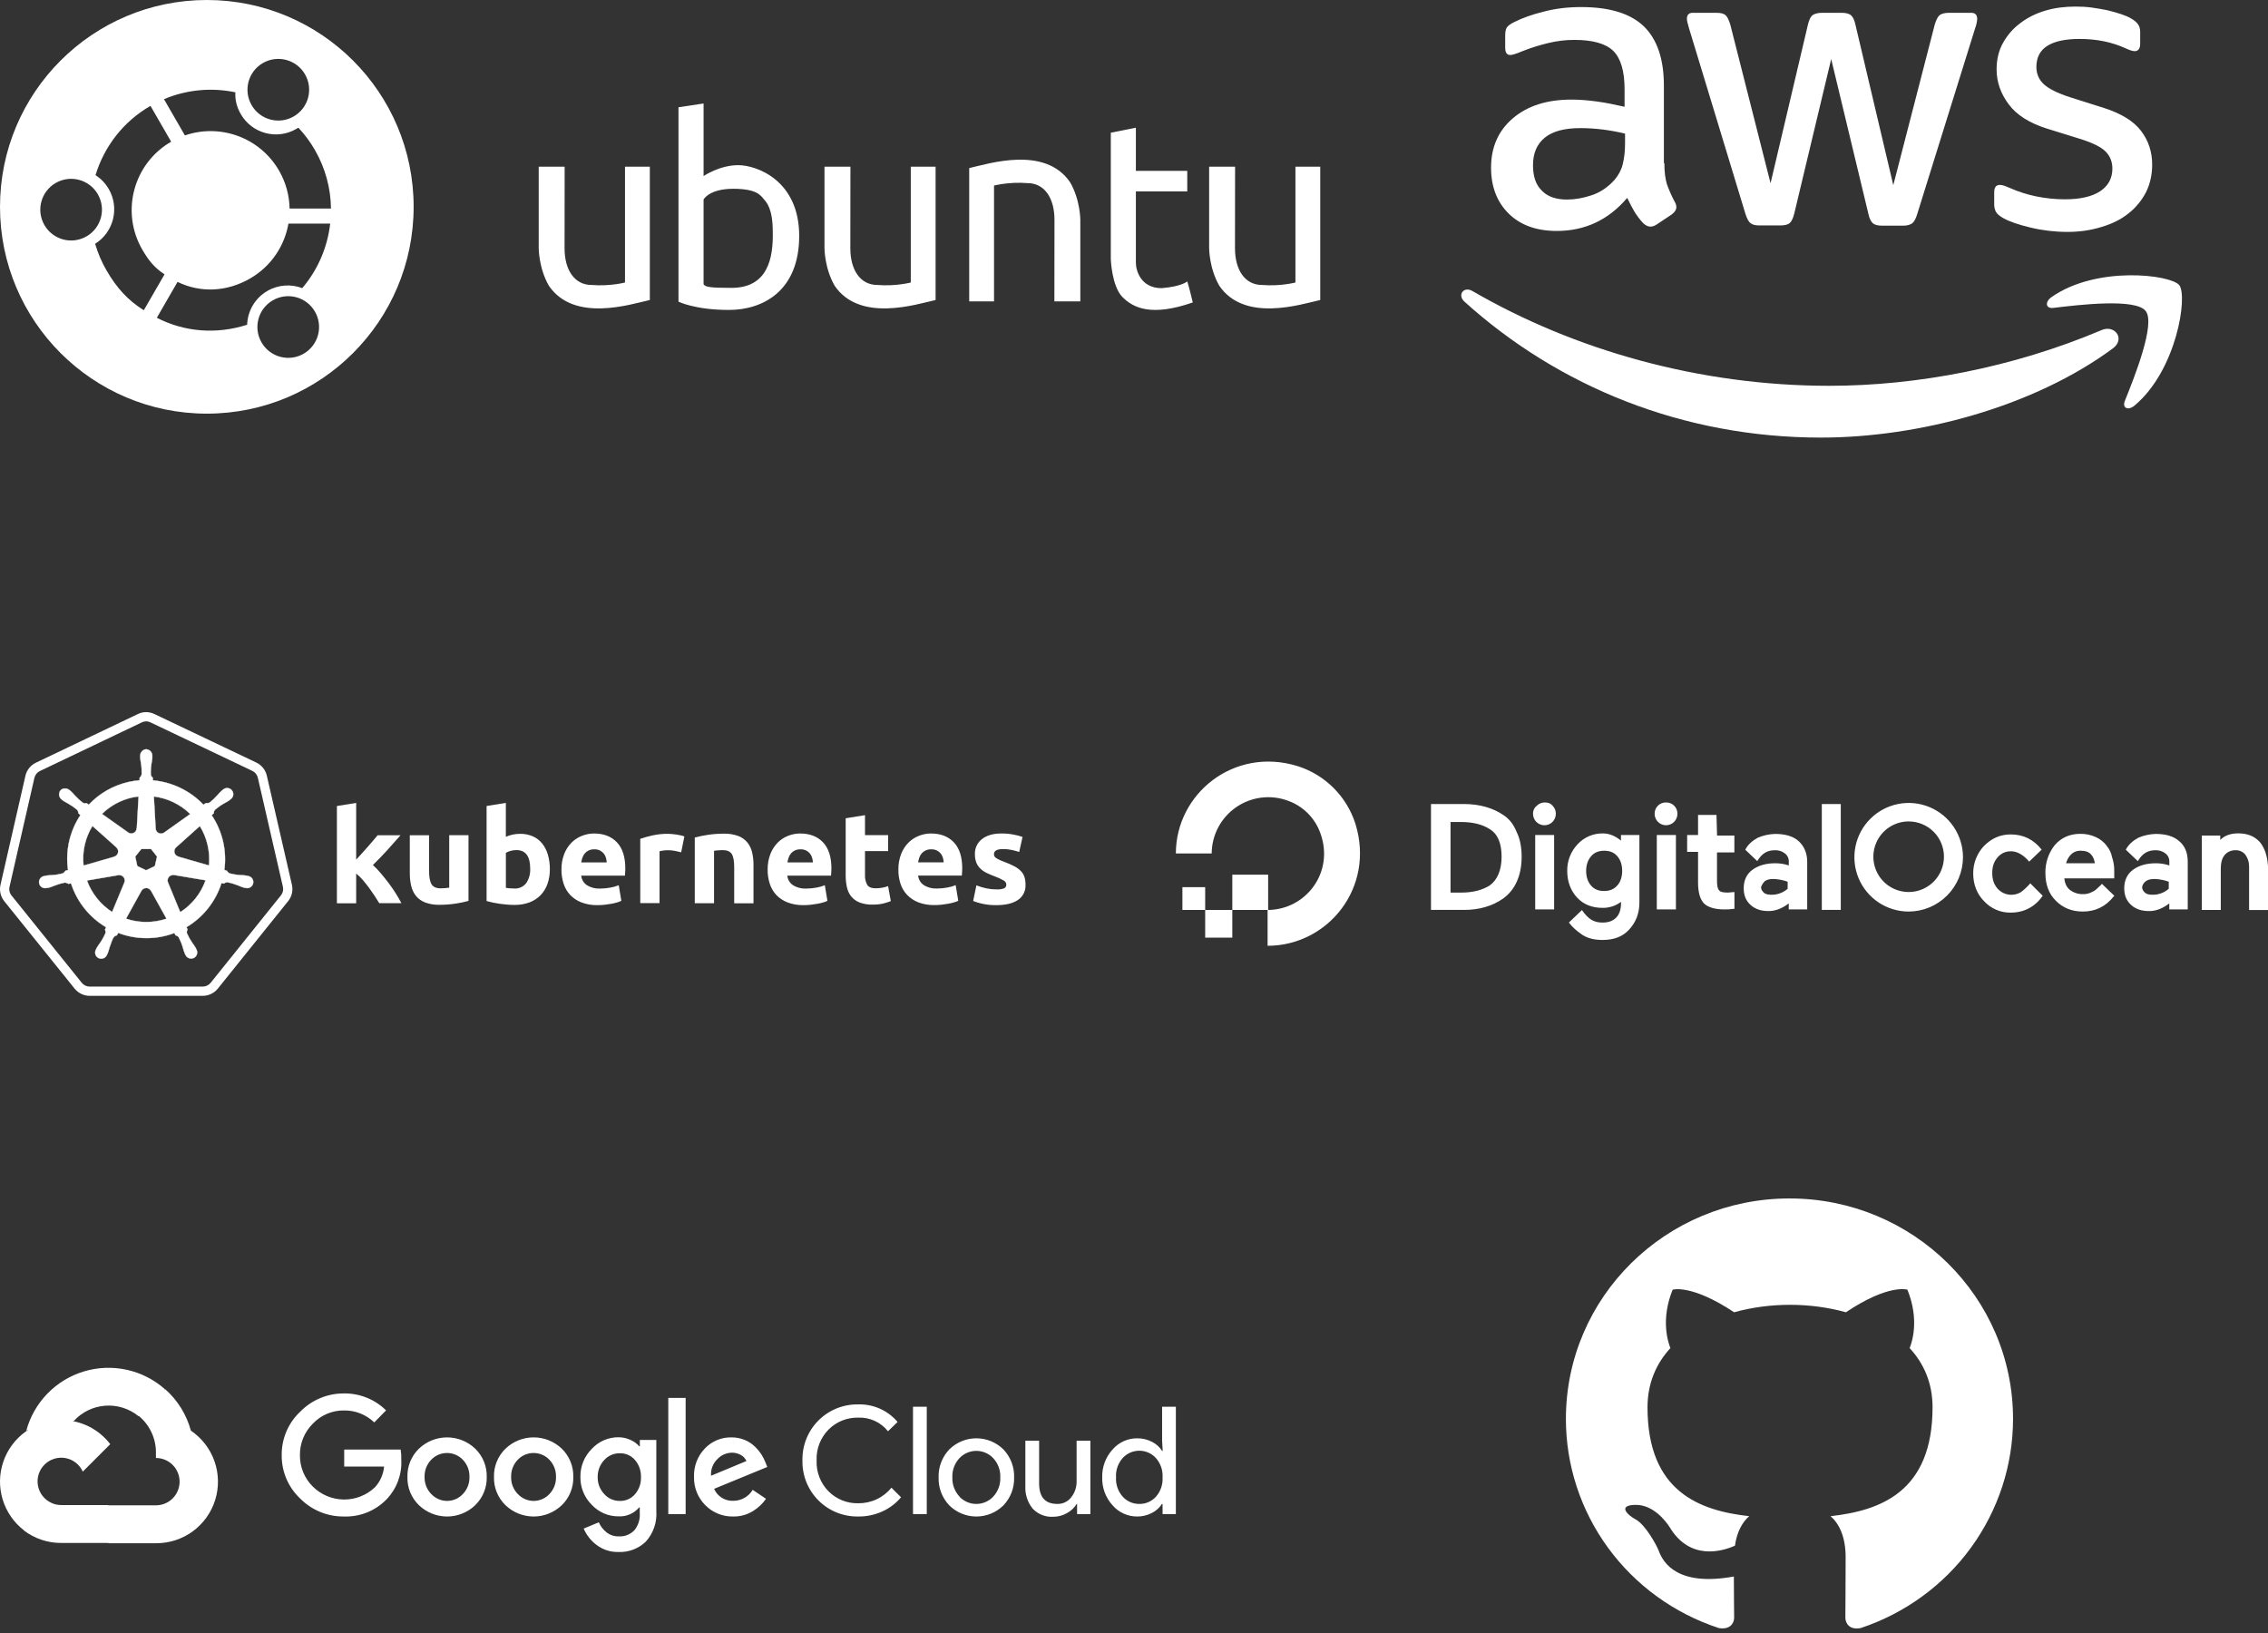
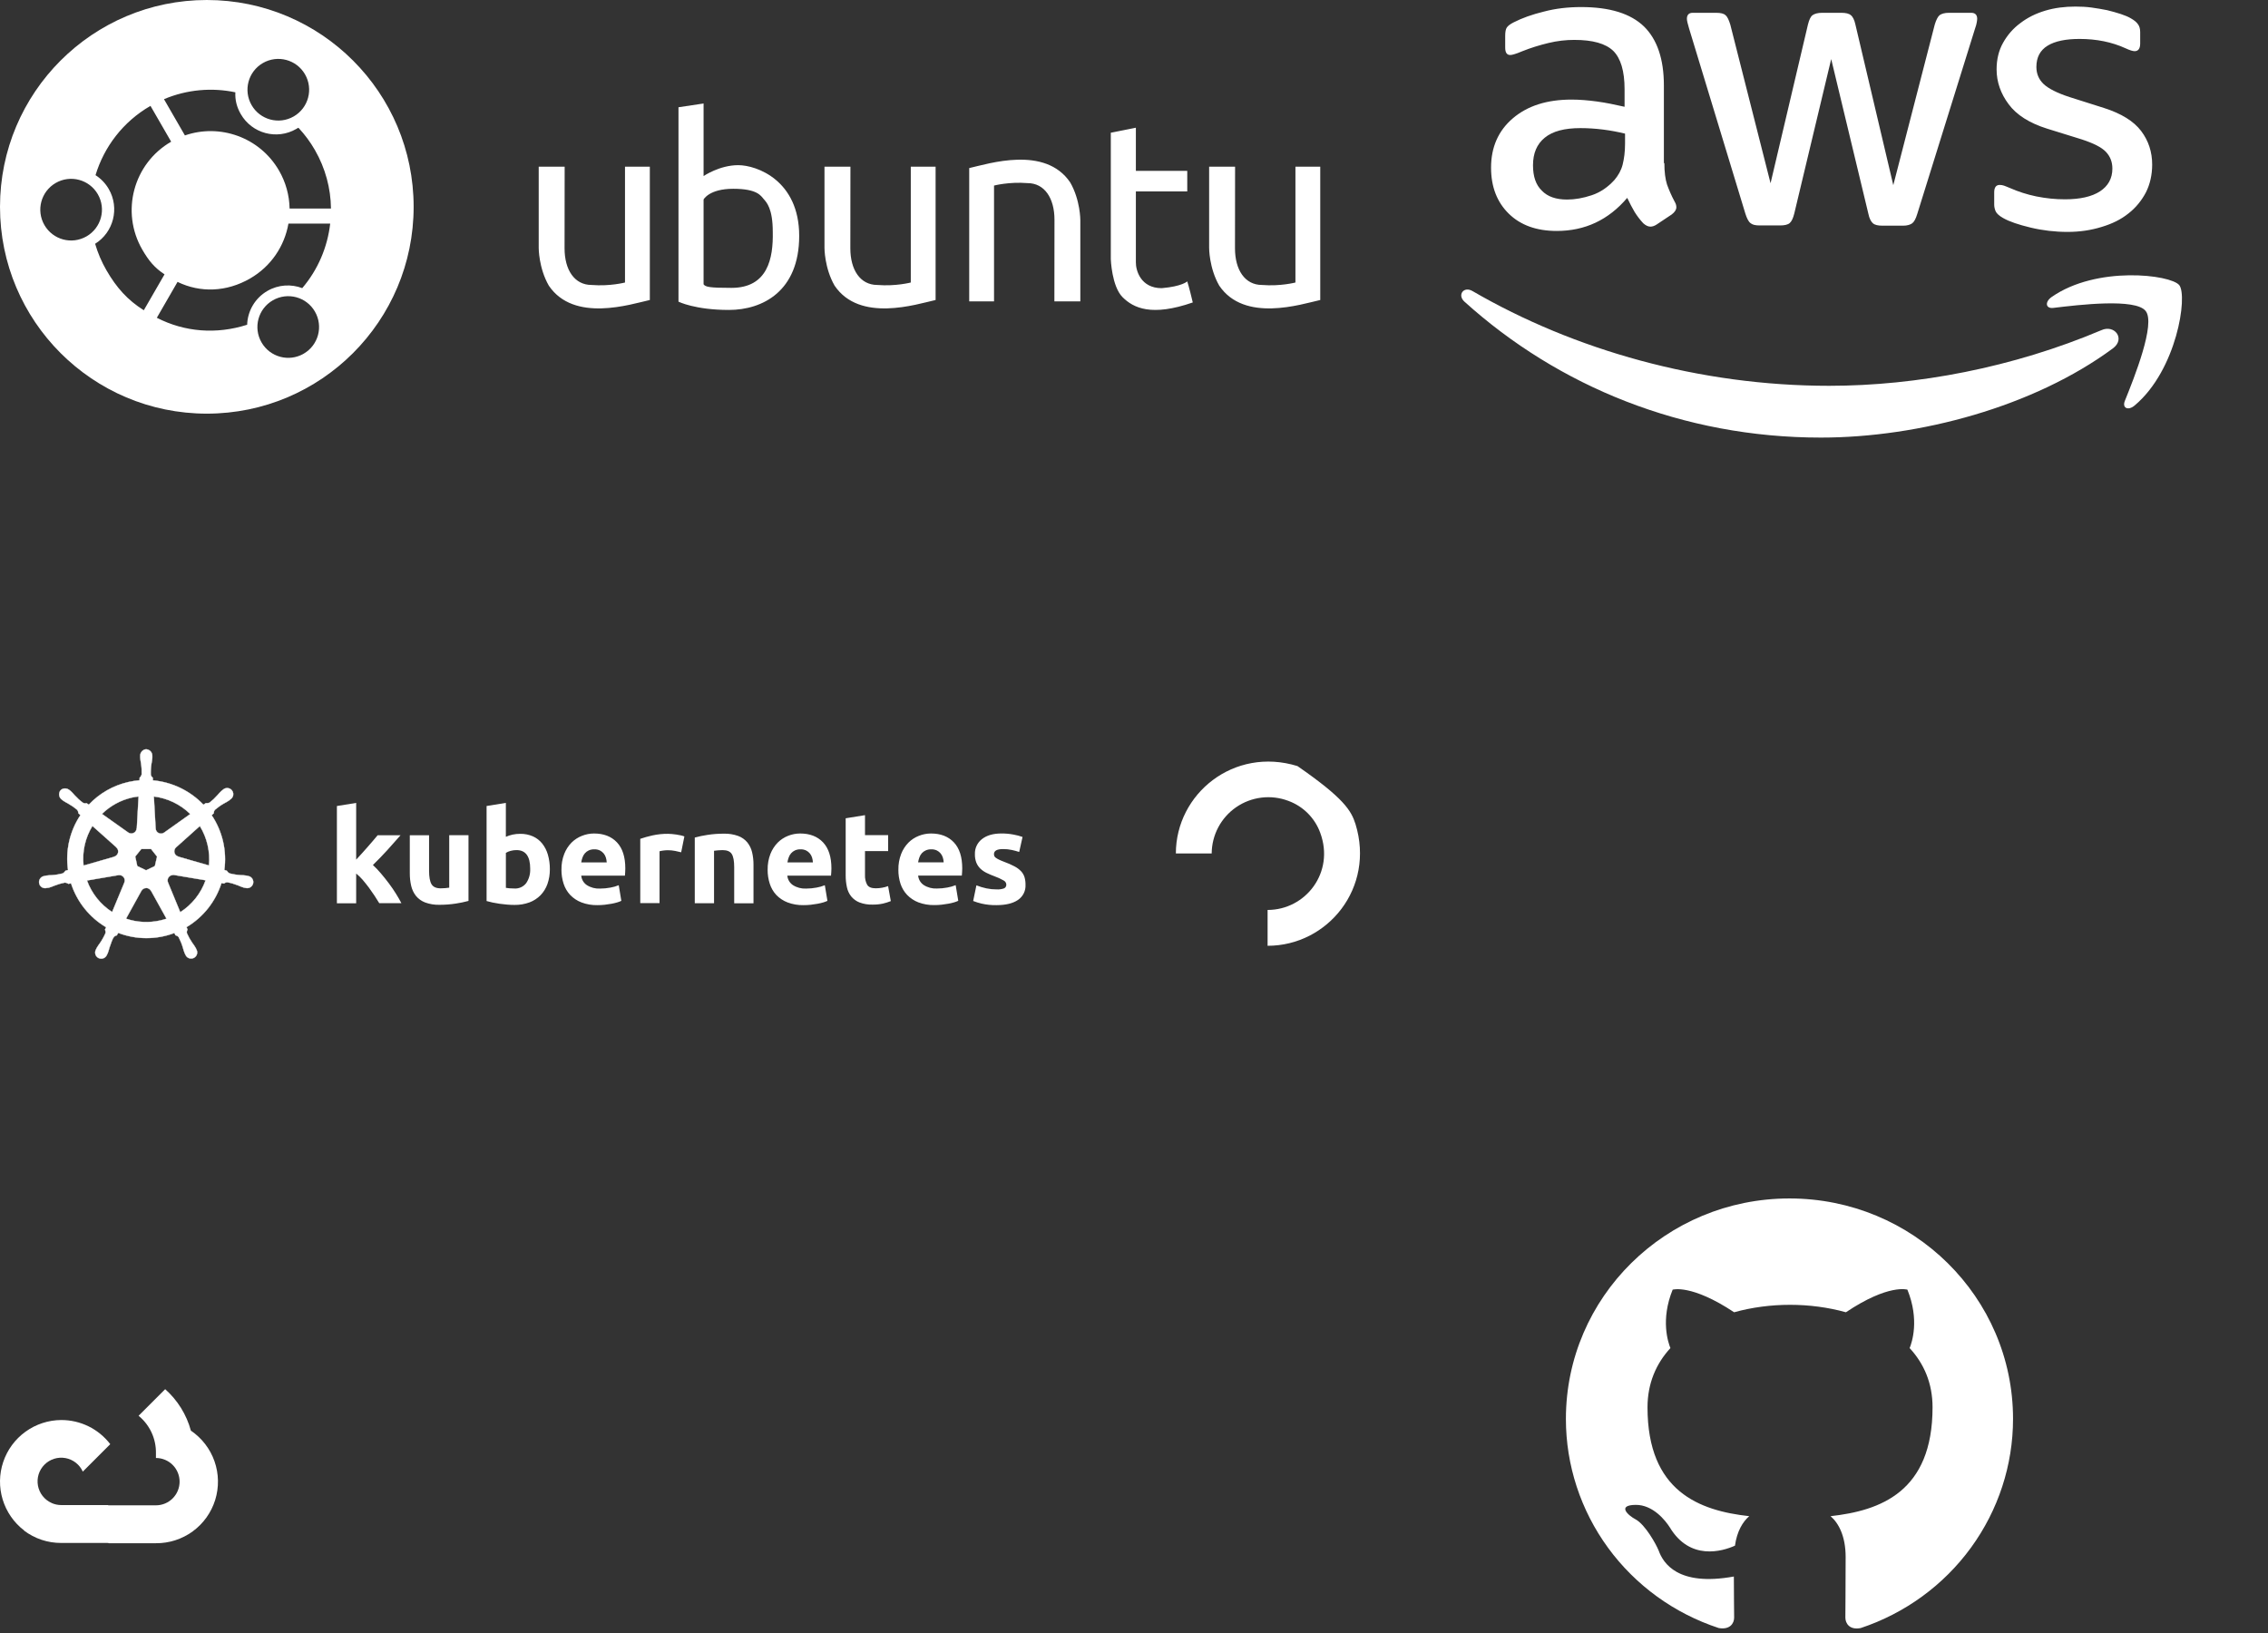
<svg xmlns="http://www.w3.org/2000/svg" width="400" height="288" viewBox="0 0 400 288" fill="none">
  <rect x="0" y="0" width="400" height="288" fill="#333333" stroke="none" />
  <path d="M315.603 211.362C337.388 211.362 355.033 228.76 355.033 250.241C355.031 258.387 352.438 266.327 347.619 272.944C342.801 279.561 335.999 284.521 328.172 287.127C326.2 287.516 325.461 286.301 325.461 285.28C325.461 283.968 325.51 279.789 325.51 274.589C325.51 270.944 324.278 268.611 322.849 267.396C331.622 266.424 340.838 263.119 340.838 248.2C340.838 243.923 339.31 240.473 336.797 237.751C337.191 236.779 338.571 232.794 336.402 227.448C336.402 227.448 333.1 226.379 325.559 231.433C322.405 230.559 319.053 230.121 315.702 230.121C312.35 230.121 308.999 230.559 305.845 231.433C298.304 226.428 295.001 227.448 295.001 227.448C292.833 232.794 294.213 236.779 294.607 237.751C292.094 240.473 290.566 243.972 290.566 248.2C290.566 263.071 299.733 266.424 308.506 267.396C307.372 268.368 306.337 270.069 305.992 272.596C303.725 273.617 298.057 275.269 294.509 269.389C293.769 268.222 291.551 265.355 288.446 265.404C285.144 265.452 287.116 267.25 288.496 267.979C290.171 268.903 292.094 272.353 292.537 273.471C293.326 275.658 295.889 279.837 305.795 278.039C305.795 281.295 305.845 284.357 305.845 285.28C305.845 286.301 305.105 287.467 303.134 287.127C295.281 284.55 288.45 279.599 283.611 272.978C278.771 266.357 276.169 258.402 276.174 250.241C276.174 228.76 293.819 211.362 315.603 211.362Z" fill="white" />
  <path d="M293.539 28.767C293.539 30.331 293.708 31.599 294.004 32.529C294.342 33.459 294.765 34.474 295.357 35.573C295.568 35.912 295.653 36.25 295.653 36.546C295.653 36.968 295.399 37.391 294.849 37.814L292.186 39.59C291.805 39.843 291.425 39.97 291.087 39.97C290.664 39.97 290.241 39.759 289.818 39.378C289.226 38.744 288.719 38.068 288.296 37.391C287.874 36.672 287.451 35.869 286.986 34.897C283.688 38.786 279.545 40.731 274.556 40.731C271.005 40.731 268.173 39.717 266.101 37.687C264.03 35.658 262.973 32.952 262.973 29.57C262.973 25.977 264.241 23.059 266.82 20.861C269.399 18.663 272.823 17.564 277.178 17.564C278.615 17.564 280.095 17.69 281.659 17.902C283.223 18.113 284.83 18.451 286.521 18.832V15.746C286.521 12.533 285.844 10.292 284.534 8.981C283.181 7.671 280.898 7.037 277.643 7.037C276.163 7.037 274.641 7.206 273.077 7.586C271.513 7.967 269.991 8.432 268.511 9.024C267.834 9.32 267.327 9.489 267.031 9.573C266.735 9.658 266.524 9.7 266.355 9.7C265.763 9.7 265.467 9.277 265.467 8.389V6.318C265.467 5.641 265.552 5.134 265.763 4.838C265.974 4.542 266.355 4.246 266.947 3.95C268.426 3.189 270.202 2.555 272.274 2.048C274.345 1.498 276.543 1.245 278.869 1.245C283.9 1.245 287.578 2.386 289.945 4.669C292.27 6.952 293.454 10.419 293.454 15.069V28.767H293.539ZM276.374 35.193C277.769 35.193 279.207 34.939 280.729 34.432C282.251 33.925 283.604 32.995 284.745 31.726C285.422 30.923 285.929 30.035 286.183 29.02C286.436 28.006 286.605 26.78 286.605 25.342V23.567C285.379 23.271 284.069 23.017 282.716 22.848C281.363 22.679 280.052 22.594 278.742 22.594C275.909 22.594 273.838 23.144 272.443 24.285C271.047 25.427 270.371 27.034 270.371 29.147C270.371 31.134 270.878 32.614 271.935 33.629C272.95 34.685 274.43 35.193 276.374 35.193ZM310.323 39.759C309.562 39.759 309.054 39.632 308.716 39.336C308.378 39.082 308.082 38.49 307.828 37.687L297.893 5.007C297.64 4.162 297.513 3.612 297.513 3.316C297.513 2.64 297.851 2.259 298.527 2.259H302.67C303.474 2.259 304.023 2.386 304.319 2.682C304.657 2.936 304.911 3.528 305.165 4.331L312.267 32.318L318.862 4.331C319.074 3.485 319.327 2.936 319.666 2.682C320.004 2.428 320.596 2.259 321.357 2.259H324.739C325.542 2.259 326.092 2.386 326.43 2.682C326.768 2.936 327.064 3.528 327.233 4.331L333.913 32.656L341.227 4.331C341.48 3.485 341.776 2.936 342.072 2.682C342.41 2.428 342.96 2.259 343.721 2.259H347.653C348.329 2.259 348.71 2.598 348.71 3.316C348.71 3.528 348.667 3.739 348.625 3.993C348.583 4.246 348.498 4.585 348.329 5.05L338.141 37.73C337.887 38.575 337.591 39.125 337.253 39.378C336.915 39.632 336.365 39.801 335.646 39.801H332.01C331.207 39.801 330.658 39.674 330.319 39.378C329.981 39.082 329.685 38.533 329.516 37.687L322.963 10.419L316.453 37.645C316.241 38.49 315.988 39.04 315.649 39.336C315.311 39.632 314.719 39.759 313.958 39.759H310.323ZM364.648 40.9C362.45 40.9 360.251 40.647 358.137 40.139C356.024 39.632 354.375 39.082 353.276 38.448C352.599 38.068 352.134 37.645 351.965 37.264C351.796 36.884 351.711 36.461 351.711 36.081V33.925C351.711 33.037 352.05 32.614 352.684 32.614C352.937 32.614 353.191 32.656 353.445 32.741C353.698 32.825 354.079 32.995 354.502 33.164C355.939 33.798 357.503 34.305 359.152 34.643C360.843 34.981 362.492 35.151 364.183 35.151C366.846 35.151 368.918 34.685 370.355 33.755C371.793 32.825 372.554 31.473 372.554 29.739C372.554 28.555 372.173 27.583 371.412 26.78C370.651 25.977 369.214 25.258 367.142 24.581L361.012 22.679C357.926 21.707 355.643 20.269 354.248 18.367C352.853 16.507 352.134 14.435 352.134 12.237C352.134 10.461 352.515 8.897 353.276 7.544C354.037 6.191 355.051 5.007 356.32 4.077C357.588 3.105 359.025 2.386 360.716 1.879C362.407 1.372 364.183 1.16 366.043 1.16C366.973 1.16 367.946 1.202 368.876 1.329C369.848 1.456 370.736 1.625 371.624 1.794C372.469 2.006 373.272 2.217 374.033 2.471C374.794 2.724 375.386 2.978 375.809 3.232C376.401 3.57 376.824 3.908 377.077 4.289C377.331 4.627 377.458 5.092 377.458 5.684V7.671C377.458 8.559 377.12 9.024 376.485 9.024C376.147 9.024 375.598 8.855 374.879 8.516C372.469 7.417 369.763 6.867 366.762 6.867C364.352 6.867 362.45 7.248 361.139 8.051C359.828 8.855 359.152 10.081 359.152 11.814C359.152 12.998 359.575 14.012 360.42 14.816C361.266 15.619 362.83 16.422 365.071 17.141L371.074 19.043C374.118 20.015 376.316 21.368 377.627 23.102C378.938 24.835 379.572 26.822 379.572 29.02C379.572 30.838 379.191 32.487 378.472 33.925C377.712 35.362 376.697 36.63 375.386 37.645C374.076 38.702 372.511 39.463 370.694 40.012C368.791 40.604 366.804 40.9 364.648 40.9Z" fill="white" />
  <path d="M372.638 61.446C358.729 71.72 338.521 77.173 321.145 77.173C296.794 77.173 274.852 68.168 258.28 53.202C256.969 52.019 258.153 50.412 259.717 51.342C277.643 61.742 299.753 68.041 322.625 68.041C338.056 68.041 355.009 64.829 370.609 58.233C372.934 57.176 374.921 59.755 372.638 61.446Z" fill="white" />
  <path d="M378.429 54.851C376.654 52.568 366.677 53.752 362.153 54.302C360.8 54.471 360.589 53.287 361.815 52.399C369.763 46.819 382.826 48.425 384.348 50.285C385.87 52.188 383.925 65.251 376.485 71.508C375.343 72.481 374.244 71.973 374.751 70.705C376.442 66.52 380.205 57.092 378.429 54.851Z" fill="white" />
-   <path d="M223.561 166.802V160.481C230.262 160.481 235.431 153.874 232.848 146.883C232.378 145.585 231.628 144.407 230.652 143.431C229.676 142.455 228.498 141.705 227.2 141.235C225.694 140.669 224.073 140.475 222.476 140.67C220.879 140.865 219.352 141.443 218.027 142.355C216.701 143.267 215.615 144.486 214.862 145.908C214.109 147.33 213.711 148.913 213.701 150.522H207.383C207.383 139.987 217.627 131.656 228.826 135.105C231.233 135.861 233.422 137.187 235.205 138.971C236.989 140.755 238.315 142.944 239.07 145.351C242.517 156.556 234.188 166.802 223.561 166.802Z" fill="white" />
-   <path d="M223.658 160.481H217.339V154.257H223.658M217.339 165.366H212.553V160.481H217.339V165.366ZM212.553 160.481H208.537V156.46H212.553M265.111 143.722C263.293 142.477 260.899 141.8 258.218 141.8H252.38V160.473H258.22C260.901 160.473 263.198 159.803 265.113 158.463C266.159 157.702 266.985 156.678 267.506 155.495C268.083 154.249 268.368 152.717 268.368 151.089C268.368 149.46 268.081 147.928 267.506 146.779C266.93 145.35 266.165 144.393 265.111 143.722ZM255.826 144.968H257.645C259.656 144.968 261.378 145.352 262.718 146.214C264.154 147.075 264.832 148.713 264.832 151.098C264.832 153.484 264.063 155.216 262.718 156.173C261.474 156.942 259.846 157.419 257.739 157.419H255.826V144.968ZM272.483 141.521C272.217 141.514 271.952 141.562 271.706 141.661C271.459 141.76 271.235 141.909 271.047 142.098C270.829 142.266 270.654 142.485 270.538 142.735C270.421 142.984 270.366 143.258 270.376 143.534C270.376 144.067 270.588 144.579 270.965 144.956C271.342 145.333 271.854 145.545 272.387 145.545C272.92 145.545 273.432 145.333 273.809 144.956C274.186 144.579 274.398 144.067 274.398 143.534C274.405 143.268 274.357 143.003 274.258 142.756C274.159 142.509 274.01 142.285 273.821 142.098C273.535 141.713 273.052 141.521 272.476 141.521M270.745 147.267H274.096V160.387H270.759V147.267M286.076 148.42C285.115 147.559 283.961 146.984 282.725 146.984C281.882 146.966 281.044 147.128 280.268 147.459C279.491 147.791 278.795 148.284 278.225 148.907C277.029 150.173 276.377 151.858 276.407 153.599C276.407 155.42 276.983 157.046 278.137 158.292C279.29 159.537 280.817 160.112 282.637 160.112C283.808 160.13 284.953 159.76 285.891 159.059V159.345C285.891 160.398 285.605 161.267 285.03 161.844C284.455 162.421 283.685 162.705 282.637 162.705C281.099 162.705 280.148 162.129 279 160.502L276.693 162.705L276.789 162.801C277.268 163.472 278.033 164.147 278.99 164.812C279.948 165.477 281.191 165.773 282.627 165.773C284.638 165.773 286.17 165.197 287.318 163.953C288.465 162.709 289.136 161.175 289.136 159.164V147.267H285.886V148.42H286.078M285.217 156.177C284.64 156.848 283.871 157.138 282.91 157.138C281.949 157.138 281.18 156.852 280.603 156.177C280.026 155.502 279.742 154.639 279.742 153.591C279.742 152.544 280.048 151.671 280.624 151C281.201 150.329 281.97 150.039 282.931 150.039C283.892 150.039 284.661 150.325 285.238 151C285.815 151.675 286.099 152.538 286.099 153.586C286.099 154.633 285.813 155.508 285.238 156.171M292.226 147.265H295.576V160.385H292.204V147.267M293.833 141.521C293.567 141.515 293.302 141.562 293.055 141.661C292.808 141.76 292.584 141.907 292.396 142.095C292.208 142.284 292.06 142.508 291.961 142.755C291.863 143.002 291.815 143.266 291.822 143.532C291.822 144.065 292.034 144.577 292.411 144.954C292.788 145.331 293.299 145.543 293.833 145.543C294.366 145.543 294.877 145.331 295.254 144.954C295.631 144.577 295.843 144.065 295.843 143.532C295.85 143.266 295.802 143.001 295.704 142.754C295.605 142.507 295.457 142.283 295.268 142.095C295.08 141.907 294.856 141.759 294.608 141.66C294.361 141.562 294.097 141.514 293.831 141.521M302.731 143.722H299.48V147.267H297.558V150.235H299.48V155.695C299.48 157.425 299.865 158.663 300.534 159.333C301.203 160.004 302.456 160.387 304.077 160.387C304.621 160.403 305.166 160.371 305.705 160.291H305.897V157.321L304.744 157.417C303.975 157.417 303.398 157.321 303.206 157.032C302.919 156.746 302.821 156.171 302.821 155.302V150.331H305.886V147.361H302.831L302.731 143.722ZM321.303 141.8H324.653V160.473H321.306V141.811M358.069 155.793C357.579 156.359 357.034 156.874 356.441 157.33C355.919 157.647 355.321 157.812 354.711 157.809C354.262 157.805 353.818 157.709 353.408 157.526C352.998 157.343 352.63 157.077 352.327 156.746C351.656 155.977 351.366 155.118 351.366 153.968C351.366 152.819 351.652 151.958 352.327 151.19C352.618 150.842 352.985 150.566 353.4 150.383C353.815 150.201 354.267 150.116 354.72 150.137C355.774 150.137 356.921 150.808 357.879 151.958L360.08 149.843C358.644 148.023 356.825 147.161 354.622 147.161C352.804 147.161 351.272 147.832 349.932 149.172C348.678 150.487 347.988 152.24 348.009 154.057C348.009 155.979 348.68 157.696 349.932 158.941C350.527 159.589 351.253 160.103 352.062 160.449C352.87 160.796 353.743 160.967 354.622 160.952C357.016 160.952 358.93 159.899 360.27 157.984L358.069 155.781M371.568 149.174C371.064 148.51 370.403 147.982 369.645 147.636C368.776 147.234 367.827 147.036 366.869 147.059C365.051 147.059 363.519 147.73 362.369 149.07C361.281 150.463 360.706 152.188 360.741 153.955C360.741 155.966 361.318 157.594 362.56 158.839C363.801 160.085 365.335 160.762 367.346 160.762C369.547 160.762 371.368 159.901 372.804 158.08L372.9 157.984L370.699 155.869C370.506 156.156 370.22 156.348 369.93 156.638C369.658 156.925 369.331 157.153 368.969 157.309C368.471 157.582 367.908 157.715 367.34 157.694C366.507 157.706 365.693 157.435 365.034 156.925C364.457 156.446 364.172 155.771 364.072 154.914H372.881V153.668C372.902 152.819 372.772 151.973 372.496 151.169C372.356 150.427 372.025 149.734 371.535 149.159M364.388 152.246C364.534 151.666 364.831 151.136 365.249 150.708C365.475 150.482 365.746 150.306 366.043 150.191C366.341 150.075 366.66 150.023 366.979 150.037C367.748 150.037 368.415 150.229 368.797 150.708C369.182 151.092 369.374 151.669 369.468 152.246H364.388ZM384.301 148.319C383.34 147.457 381.908 147.073 380.185 147.073C379.132 147.103 378.094 147.331 377.125 147.746C376.264 148.224 375.395 148.899 374.924 149.86L377.038 151.871C377.9 150.435 378.857 149.949 380.197 149.949C380.823 149.932 381.436 150.136 381.927 150.525C382.145 150.694 382.32 150.912 382.437 151.162C382.553 151.412 382.609 151.686 382.598 151.961V152.632C381.827 152.372 381.018 152.242 380.205 152.248C378.577 152.248 377.236 152.632 376.183 153.401C375.13 154.17 374.645 155.323 374.645 156.658C374.645 157.903 375.03 158.861 375.889 159.626C376.748 160.391 377.811 160.679 379.047 160.679C380.283 160.679 381.441 160.2 382.59 159.333V160.387H385.845V151.959C385.845 150.422 385.366 149.182 384.307 148.32M378.467 155.406C378.851 155.12 379.328 155.022 380.005 155.022C380.854 155.05 381.694 155.212 382.494 155.5V156.746C381.702 157.443 380.677 157.819 379.622 157.799C379.045 157.799 378.569 157.703 378.276 157.415C377.984 157.127 377.798 156.838 377.798 156.454C377.832 156.242 377.909 156.039 378.024 155.858C378.139 155.676 378.291 155.521 378.469 155.4M398.565 148.511C397.604 147.457 396.364 146.973 394.735 146.973C393.395 146.973 392.342 147.357 391.577 148.126V147.357H388.321V160.477H391.671V153.203C391.671 152.242 391.863 151.383 392.342 150.81C392.576 150.53 392.871 150.307 393.204 150.158C393.537 150.009 393.9 149.937 394.264 149.949C394.593 149.933 394.92 149.994 395.221 150.127C395.521 150.261 395.786 150.463 395.995 150.718C396.444 151.33 396.68 152.073 396.665 152.832V160.493H400.001V152.821C399.905 151.001 399.426 149.564 398.565 148.511ZM317.191 148.319C316.23 147.457 314.797 147.073 313.075 147.073C312.021 147.102 310.981 147.329 310.011 147.744C309.15 148.222 308.281 148.897 307.81 149.858L309.924 151.869C310.786 150.433 311.743 149.947 313.083 149.947C313.709 149.93 314.322 150.134 314.813 150.523C315.031 150.692 315.206 150.91 315.322 151.16C315.439 151.41 315.494 151.684 315.484 151.959V152.63C314.713 152.37 313.904 152.24 313.09 152.246C311.463 152.246 310.122 152.63 309.069 153.399C308.015 154.168 307.531 155.322 307.531 156.656C307.531 157.901 307.916 158.859 308.775 159.624C309.634 160.389 310.697 160.677 311.933 160.677C313.169 160.677 314.326 160.199 315.476 159.332V160.385H318.731V151.959C318.731 150.422 318.154 149.182 317.193 148.32M311.257 155.406C311.641 155.12 312.118 155.022 312.794 155.022C313.644 155.05 314.484 155.212 315.284 155.5V156.746C314.491 157.443 313.467 157.819 312.412 157.799C311.835 157.799 311.358 157.703 311.066 157.415C310.774 157.127 310.588 156.838 310.588 156.454C310.731 156.057 310.96 155.698 311.258 155.4M336.633 160.764C334.739 160.764 332.887 160.203 331.311 159.152C329.736 158.1 328.508 156.604 327.782 154.854C327.057 153.104 326.867 151.179 327.236 149.321C327.605 147.463 328.517 145.756 329.856 144.416C331.195 143.076 332.902 142.164 334.76 141.794C336.617 141.424 338.543 141.614 340.293 142.338C342.044 143.063 343.54 144.291 344.592 145.866C345.645 147.441 346.206 149.292 346.206 151.187C346.197 153.723 345.186 156.153 343.393 157.947C341.599 159.741 339.17 160.754 336.633 160.764ZM336.633 144.868C335.402 144.866 334.198 145.229 333.173 145.912C332.148 146.595 331.349 147.566 330.876 148.703C330.403 149.84 330.278 151.092 330.517 152.299C330.756 153.507 331.348 154.617 332.217 155.489C333.087 156.361 334.196 156.955 335.403 157.196C336.611 157.438 337.863 157.315 339.001 156.845C340.139 156.375 341.112 155.578 341.796 154.554C342.481 153.531 342.847 152.328 342.848 151.096C342.85 150.279 342.69 149.469 342.378 148.713C342.066 147.957 341.608 147.27 341.03 146.692C340.451 146.113 339.765 145.655 339.009 145.343C338.253 145.03 337.443 144.87 336.625 144.872" fill="white" />
-   <path d="M24.393 249.748H25.566L28.907 246.406L29.071 244.987C27.157 243.298 24.844 242.124 22.35 241.577C19.856 241.03 17.263 241.128 14.818 241.862C12.372 242.595 10.154 243.94 8.372 245.769C6.591 247.598 5.305 249.851 4.637 252.315C5.009 252.163 5.421 252.138 5.809 252.245L12.492 251.143C12.492 251.143 12.832 250.58 13.008 250.615C14.44 249.043 16.419 248.077 18.54 247.915C20.661 247.754 22.763 248.41 24.416 249.748H24.393Z" fill="white" />
+   <path d="M223.561 166.802V160.481C230.262 160.481 235.431 153.874 232.848 146.883C232.378 145.585 231.628 144.407 230.652 143.431C229.676 142.455 228.498 141.705 227.2 141.235C225.694 140.669 224.073 140.475 222.476 140.67C220.879 140.865 219.352 141.443 218.027 142.355C216.701 143.267 215.615 144.486 214.862 145.908C214.109 147.33 213.711 148.913 213.701 150.522H207.383C207.383 139.987 217.627 131.656 228.826 135.105C236.989 140.755 238.315 142.944 239.07 145.351C242.517 156.556 234.188 166.802 223.561 166.802Z" fill="white" />
  <path d="M33.668 252.315C32.9 249.487 31.323 246.944 29.131 244.999L24.441 249.689C25.418 250.488 26.201 251.498 26.732 252.643C27.262 253.789 27.525 255.04 27.501 256.302V257.134C28.049 257.134 28.592 257.242 29.098 257.452C29.605 257.662 30.065 257.969 30.452 258.357C30.84 258.744 31.147 259.205 31.357 259.711C31.567 260.217 31.675 260.76 31.675 261.308C31.675 261.856 31.567 262.399 31.357 262.906C31.147 263.412 30.84 263.872 30.452 264.26C30.065 264.647 29.605 264.955 29.098 265.165C28.592 265.374 28.049 265.482 27.501 265.482H19.153L18.32 266.327V271.333L19.153 272.166H27.501C29.832 272.184 32.107 271.451 33.99 270.076C35.872 268.701 37.262 266.756 37.954 264.53C38.645 262.304 38.602 259.914 37.83 257.714C37.059 255.514 35.599 253.621 33.668 252.315Z" fill="white" />
  <path d="M10.793 272.119H19.141V265.436H10.793C10.198 265.436 9.61 265.308 9.069 265.061L7.896 265.424L4.531 268.766L4.238 269.938C6.125 271.363 8.428 272.129 10.793 272.119Z" fill="white" />
  <path d="M10.792 250.44C8.53 250.453 6.329 251.173 4.496 252.498C2.663 253.823 1.29 255.688 0.568 257.832C-0.154 259.975 -0.188 262.291 0.47 264.455C1.128 266.619 2.445 268.524 4.238 269.903L9.081 265.06C8.465 264.782 7.926 264.359 7.511 263.827C7.095 263.295 6.814 262.67 6.693 262.006C6.572 261.342 6.613 260.658 6.814 260.013C7.016 259.369 7.37 258.783 7.848 258.305C8.325 257.828 8.911 257.473 9.556 257.272C10.2 257.071 10.884 257.029 11.549 257.15C12.213 257.272 12.838 257.552 13.37 257.968C13.902 258.384 14.325 258.923 14.603 259.538L19.445 254.696C18.429 253.367 17.119 252.291 15.618 251.553C14.117 250.815 12.465 250.434 10.792 250.44Z" fill="white" />
-   <path d="M60.671 267.453C59.233 267.471 57.807 267.199 56.477 266.653C55.148 266.107 53.942 265.298 52.932 264.275C51.891 263.296 51.064 262.11 50.505 260.794C49.946 259.478 49.666 258.06 49.684 256.631C49.667 255.201 49.947 253.783 50.506 252.467C51.065 251.152 51.891 249.966 52.932 248.986C53.937 247.952 55.141 247.133 56.471 246.577C57.8 246.02 59.229 245.739 60.671 245.75C62.044 245.732 63.407 245.987 64.682 246.5C65.956 247.013 67.115 247.774 68.092 248.74L66.005 250.862C64.576 249.481 62.658 248.722 60.671 248.752C59.64 248.739 58.617 248.941 57.669 249.344C56.72 249.748 55.866 250.345 55.16 251.096C54.426 251.824 53.848 252.693 53.459 253.65C53.07 254.607 52.879 255.633 52.897 256.666C52.888 257.687 53.084 258.7 53.473 259.644C53.861 260.588 54.435 261.445 55.16 262.165C56.612 263.612 58.571 264.435 60.621 264.459C62.671 264.483 64.649 263.706 66.134 262.294C67.054 261.287 67.618 260.006 67.741 258.647H60.706V255.646H70.66C70.758 256.25 70.797 256.863 70.777 257.475C70.839 258.742 70.644 260.008 70.202 261.197C69.761 262.386 69.083 263.473 68.21 264.392C67.239 265.404 66.065 266.199 64.766 266.726C63.467 267.253 62.072 267.501 60.671 267.453ZM83.816 265.459C82.48 266.74 80.701 267.455 78.85 267.455C76.999 267.455 75.22 266.74 73.885 265.459C73.22 264.815 72.696 264.039 72.347 263.181C71.998 262.323 71.831 261.402 71.856 260.476C71.831 259.551 71.999 258.63 72.348 257.772C72.697 256.914 73.22 256.138 73.885 255.493C75.222 254.215 77 253.502 78.85 253.502C80.7 253.502 82.478 254.215 83.816 255.493C84.48 256.138 85.003 256.914 85.352 257.772C85.701 258.63 85.869 259.551 85.844 260.476C85.868 261.403 85.699 262.325 85.348 263.182C84.997 264.04 84.471 264.816 83.804 265.459H83.816ZM76.077 263.501C76.432 263.881 76.862 264.183 77.339 264.39C77.816 264.597 78.33 264.704 78.85 264.704C79.37 264.704 79.884 264.597 80.361 264.39C80.838 264.183 81.268 263.881 81.623 263.501C82.01 263.101 82.314 262.627 82.515 262.107C82.716 261.588 82.812 261.033 82.795 260.476C82.813 259.918 82.718 259.361 82.516 258.839C82.315 258.318 82.011 257.842 81.623 257.44C81.263 257.064 80.831 256.765 80.352 256.561C79.873 256.357 79.359 256.252 78.838 256.252C78.318 256.252 77.803 256.357 77.325 256.561C76.846 256.765 76.414 257.064 76.054 257.44C75.665 257.842 75.361 258.318 75.16 258.839C74.959 259.361 74.864 259.918 74.881 260.476C74.866 261.034 74.963 261.589 75.167 262.109C75.37 262.628 75.676 263.102 76.065 263.501H76.077ZM99.081 265.459C97.745 266.74 95.966 267.455 94.116 267.455C92.265 267.455 90.486 266.74 89.15 265.459C88.485 264.815 87.962 264.039 87.612 263.181C87.263 262.323 87.096 261.402 87.122 260.476C87.097 259.551 87.264 258.63 87.614 257.772C87.963 256.914 88.486 256.138 89.15 255.493C90.486 254.213 92.265 253.498 94.116 253.498C95.966 253.498 97.745 254.213 99.081 255.493C99.746 256.138 100.269 256.914 100.618 257.772C100.967 258.63 101.135 259.551 101.11 260.476C101.135 261.402 100.968 262.323 100.619 263.181C100.27 264.039 99.746 264.815 99.081 265.459ZM91.343 263.501C91.698 263.881 92.128 264.183 92.605 264.39C93.082 264.597 93.596 264.704 94.116 264.704C94.636 264.704 95.15 264.597 95.627 264.39C96.104 264.183 96.533 263.881 96.889 263.501C97.276 263.101 97.579 262.627 97.781 262.107C97.982 261.588 98.078 261.033 98.061 260.476C98.078 259.918 97.984 259.361 97.782 258.839C97.581 258.318 97.277 257.842 96.889 257.44C96.529 257.064 96.096 256.765 95.618 256.561C95.139 256.357 94.624 256.252 94.104 256.252C93.584 256.252 93.069 256.357 92.59 256.561C92.112 256.765 91.679 257.064 91.319 257.44C90.931 257.842 90.627 258.318 90.426 258.839C90.224 259.361 90.13 259.918 90.147 260.476C90.132 261.034 90.229 261.589 90.433 262.109C90.636 262.628 90.942 263.102 91.331 263.501H91.343ZM109.118 273.714C107.712 273.758 106.334 273.32 105.213 272.471C104.218 271.723 103.434 270.729 102.939 269.587L105.612 268.473C105.903 269.155 106.358 269.755 106.937 270.22C107.556 270.719 108.334 270.981 109.129 270.958C109.634 270.989 110.139 270.911 110.61 270.729C111.082 270.547 111.508 270.265 111.861 269.903C112.568 269.051 112.916 267.958 112.834 266.855V265.846H112.729C112.282 266.377 111.718 266.796 111.081 267.071C110.444 267.346 109.752 267.468 109.059 267.429C108.179 267.432 107.307 267.252 106.5 266.901C105.693 266.55 104.967 266.035 104.369 265.389C103.72 264.748 103.208 263.983 102.863 263.138C102.518 262.294 102.349 261.388 102.364 260.476C102.348 259.559 102.517 258.648 102.862 257.798C103.206 256.948 103.719 256.176 104.369 255.528C104.966 254.88 105.691 254.363 106.498 254.009C107.306 253.656 108.178 253.475 109.059 253.477C109.805 253.475 110.542 253.64 111.216 253.957C111.8 254.212 112.321 254.593 112.741 255.071H112.846V253.957H115.754V266.444C115.83 267.432 115.705 268.425 115.384 269.363C115.064 270.3 114.555 271.162 113.89 271.896C113.256 272.503 112.507 272.976 111.688 273.288C110.868 273.6 109.994 273.745 109.118 273.714ZM109.329 264.709C109.829 264.72 110.326 264.621 110.784 264.418C111.242 264.215 111.65 263.914 111.979 263.537C112.702 262.708 113.083 261.635 113.046 260.535C113.089 259.417 112.708 258.324 111.979 257.475C111.651 257.096 111.243 256.795 110.785 256.592C110.327 256.389 109.83 256.29 109.329 256.302C108.814 256.292 108.304 256.391 107.831 256.593C107.358 256.795 106.933 257.096 106.585 257.475C105.81 258.293 105.388 259.384 105.413 260.512C105.401 261.064 105.498 261.614 105.699 262.129C105.901 262.644 106.202 263.115 106.585 263.513C106.931 263.896 107.355 264.2 107.828 264.407C108.301 264.613 108.813 264.716 109.329 264.709ZM120.925 246.536V267.031H117.864V246.536H120.925ZM129.32 267.453C128.403 267.476 127.492 267.31 126.642 266.965C125.793 266.62 125.024 266.104 124.383 265.448C123.734 264.797 123.223 264.02 122.882 263.166C122.542 262.311 122.378 261.396 122.402 260.476C122.367 259.554 122.519 258.635 122.847 257.773C123.175 256.911 123.674 256.123 124.313 255.458C124.915 254.823 125.644 254.321 126.451 253.984C127.259 253.647 128.128 253.482 129.003 253.5C129.808 253.492 130.606 253.647 131.348 253.957C132.017 254.227 132.626 254.626 133.142 255.13C133.585 255.557 133.978 256.033 134.314 256.549C134.586 256.984 134.818 257.443 135.006 257.92L135.323 258.718L125.943 262.575C126.227 263.227 126.701 263.777 127.304 264.154C127.907 264.531 128.609 264.716 129.32 264.686C130.011 264.687 130.69 264.51 131.292 264.171C131.894 263.832 132.398 263.343 132.755 262.751L135.1 264.334C134.502 265.19 133.736 265.916 132.849 266.468C131.794 267.134 130.567 267.477 129.32 267.453ZM125.404 260.265L131.641 257.674C131.449 257.217 131.105 256.84 130.668 256.607C130.178 256.331 129.624 256.189 129.062 256.197C128.107 256.222 127.202 256.622 126.541 257.311C126.145 257.689 125.838 258.15 125.642 258.661C125.445 259.172 125.364 259.719 125.404 260.265ZM151.351 267.453C150.049 267.475 148.757 267.234 147.551 266.745C146.344 266.255 145.25 265.527 144.332 264.604C143.414 263.681 142.693 262.582 142.21 261.373C141.728 260.164 141.495 258.87 141.525 257.569C141.495 256.267 141.728 254.973 142.21 253.764C142.693 252.555 143.414 251.456 144.332 250.533C145.25 249.61 146.344 248.882 147.551 248.392C148.757 247.903 150.049 247.662 151.351 247.685C152.668 247.643 153.977 247.9 155.181 248.436C156.385 248.972 157.453 249.773 158.303 250.78L156.615 252.421C155.99 251.636 155.189 251.009 154.276 250.591C153.364 250.173 152.365 249.977 151.362 250.018C150.397 249.996 149.437 250.17 148.54 250.528C147.644 250.887 146.829 251.423 146.145 252.105C145.434 252.82 144.878 253.675 144.513 254.615C144.147 255.555 143.981 256.561 144.023 257.569C143.981 258.576 144.147 259.582 144.513 260.522C144.878 261.463 145.434 262.317 146.145 263.032C146.829 263.714 147.644 264.25 148.54 264.609C149.437 264.967 150.397 265.141 151.362 265.119C152.483 265.132 153.592 264.892 154.607 264.417C155.622 263.942 156.517 263.244 157.225 262.376L158.913 264.064C158.029 265.121 156.919 265.967 155.665 266.538C154.314 267.162 152.839 267.475 151.351 267.453ZM163.451 267.031H161.024V248.095H163.451V267.031ZM167.414 255.634C168.685 254.371 170.405 253.662 172.197 253.662C173.99 253.662 175.709 254.371 176.981 255.634C177.603 256.291 178.089 257.064 178.411 257.909C178.733 258.754 178.885 259.654 178.857 260.558C178.885 261.462 178.733 262.363 178.411 263.208C178.089 264.053 177.603 264.826 176.981 265.483C175.709 266.746 173.99 267.455 172.197 267.455C170.405 267.455 168.685 266.746 167.414 265.483C166.792 264.826 166.306 264.053 165.984 263.208C165.662 262.363 165.51 261.462 165.538 260.558C165.51 259.654 165.662 258.754 165.984 257.909C166.306 257.064 166.792 256.291 167.414 255.634ZM169.219 263.959C169.602 264.363 170.063 264.685 170.574 264.905C171.085 265.125 171.635 265.238 172.192 265.238C172.748 265.238 173.298 265.125 173.81 264.905C174.321 264.685 174.781 264.363 175.164 263.959C175.588 263.503 175.917 262.968 176.133 262.385C176.348 261.801 176.445 261.18 176.418 260.558C176.445 259.937 176.348 259.316 176.133 258.732C175.917 258.148 175.588 257.613 175.164 257.158C174.781 256.754 174.321 256.432 173.81 256.212C173.298 255.992 172.748 255.879 172.192 255.879C171.635 255.879 171.085 255.992 170.574 256.212C170.063 256.432 169.602 256.754 169.219 257.158C168.795 257.613 168.466 258.148 168.25 258.732C168.035 259.316 167.938 259.937 167.965 260.558C167.941 261.179 168.041 261.798 168.258 262.38C168.475 262.961 168.806 263.494 169.231 263.947L169.219 263.959ZM192.306 267.031H189.961V265.237H189.89C189.473 265.918 188.882 266.476 188.178 266.855C187.448 267.278 186.619 267.5 185.775 267.5C185.089 267.546 184.402 267.438 183.765 267.182C183.127 266.926 182.556 266.53 182.093 266.022C181.205 264.899 180.759 263.489 180.839 262.059V254.086H183.266V261.614C183.266 264.029 184.333 265.237 186.467 265.237C186.941 265.251 187.411 265.153 187.84 264.949C188.268 264.745 188.641 264.442 188.929 264.064C189.558 263.267 189.893 262.277 189.878 261.262V254.086H192.306V267.031ZM200.548 267.453C199.725 267.455 198.911 267.28 198.162 266.938C197.413 266.596 196.747 266.095 196.21 265.471C194.994 264.129 194.343 262.369 194.393 260.558C194.343 258.748 194.994 256.988 196.21 255.646C196.747 255.022 197.413 254.521 198.162 254.179C198.911 253.837 199.725 253.661 200.548 253.664C201.47 253.65 202.382 253.867 203.198 254.297C203.915 254.658 204.522 255.205 204.957 255.88H205.062L204.957 254.086V248.095H207.384V267.031H205.039V265.237H204.933C204.499 265.912 203.892 266.459 203.174 266.82C202.365 267.246 201.463 267.463 200.548 267.453ZM200.947 265.237C201.495 265.245 202.039 265.136 202.543 264.918C203.046 264.699 203.497 264.376 203.866 263.97C204.691 263.032 205.112 261.806 205.039 260.558C205.112 259.311 204.691 258.085 203.866 257.147C203.495 256.738 203.042 256.412 202.537 256.189C202.033 255.966 201.487 255.851 200.935 255.851C200.383 255.851 199.837 255.966 199.333 256.189C198.828 256.412 198.375 256.738 198.004 257.147C197.594 257.608 197.28 258.146 197.079 258.73C196.877 259.313 196.793 259.931 196.831 260.547C196.793 261.163 196.877 261.78 197.079 262.364C197.28 262.947 197.594 263.485 198.004 263.947C198.373 264.36 198.827 264.689 199.335 264.912C199.843 265.134 200.392 265.245 200.947 265.237Z" fill="white" />
  <path fill-rule="evenodd" clip-rule="evenodd" d="M0 36.476C0 16.331 16.331 -0 36.477 2.23416e-09C56.621 2.23416e-09 72.952 16.331 72.952 36.476C72.952 56.622 56.621 72.952 36.476 72.952C16.331 72.952 0 56.622 0 36.476ZM16.846 30.893C17.811 31.509 18.613 32.349 19.184 33.342C21.121 36.696 20.037 40.96 16.777 42.995C17.253 44.624 17.922 46.191 18.771 47.661C20.562 50.764 22.525 52.937 25.362 54.716L29.018 48.385C27.254 47.229 26.215 45.965 25.089 44.014C21.243 37.353 23.526 28.835 30.186 24.989L26.539 18.671C21.68 21.477 18.355 25.915 16.846 30.893ZM52.628 22.56L52.587 22.537C52.477 22.609 52.365 22.679 52.25 22.745C48.823 24.724 44.444 23.551 42.466 20.123C41.748 18.88 41.44 17.614 41.509 16.28C37.389 15.414 33 15.769 28.921 17.491L32.612 23.884C38.794 21.745 45.819 24.211 49.212 30.087C50.391 32.123 51.032 34.426 51.075 36.778H58.359C58.362 36.765 58.367 36.752 58.372 36.739C58.325 33.234 57.407 29.692 55.53 26.439C54.733 25.057 53.784 23.77 52.699 22.6L52.628 22.56ZM48.117 52.965C45.515 54.466 44.624 57.79 46.127 60.391C47.628 62.993 50.952 63.883 53.554 62.381C56.156 60.88 57.045 57.556 55.544 54.954C54.042 52.353 50.718 51.463 48.117 52.965ZM9.826 32.268C7.224 33.77 6.334 37.094 7.836 39.695C9.338 42.297 12.661 43.187 15.262 41.685C17.864 40.184 18.754 36.86 17.253 34.258C15.751 31.657 12.427 30.767 9.826 32.268ZM31.286 49.762L27.66 56.043C32.567 58.564 38.157 59.007 43.588 57.272C43.668 54.883 44.943 52.588 47.167 51.304C49.111 50.182 51.361 50.073 53.306 50.815C56.07 47.571 57.762 43.588 58.235 39.431H50.871C50.188 43.357 47.835 46.963 44.114 49.111C39.955 51.513 35.325 51.666 31.312 49.717L31.286 49.762ZM46.366 11.117C43.764 12.619 42.874 15.943 44.376 18.544C45.878 21.146 49.201 22.035 51.803 20.533C54.405 19.032 55.294 15.709 53.793 13.107C52.291 10.506 48.968 9.616 46.366 11.117Z" fill="white" />
  <path d="M222.569 50.256C225.819 50.521 228.472 49.825 228.472 49.825V29.398H232.849V52.909C229.445 53.672 219.474 56.922 215.042 50.389C213.236 47.261 213.251 43.724 213.251 43.724V29.398H217.827C217.827 29.398 217.819 41.675 217.811 43.79C217.811 47.592 219.555 50.256 222.569 50.256ZM209.393 49.627C209.393 49.627 208.487 50.517 204.884 50.821C201.17 50.821 200.308 47.665 200.33 46.267V33.755H209.393V30.129H200.33V22.524L195.909 23.408V45.692C195.909 45.692 196.063 50.489 197.986 52.413C199.91 54.336 203.116 55.861 210.366 53.341C209.734 50.651 209.393 49.627 209.393 49.627ZM181.217 32.295C177.967 32.03 175.314 32.727 175.314 32.727V53.153H170.937V29.643C174.341 28.88 184.312 25.63 188.744 32.163C190.549 35.291 190.534 38.828 190.534 38.828V53.153H185.958C185.958 53.153 185.966 40.877 185.975 38.761C185.975 34.959 184.23 32.295 181.217 32.295ZM154.729 50.256C157.979 50.521 160.632 49.825 160.632 49.825V29.398H165.009V52.909C161.605 53.672 151.634 56.922 147.202 50.389C145.396 47.261 145.411 43.724 145.411 43.724V29.398H149.987C149.987 29.398 149.979 41.675 149.971 43.79C149.971 47.592 151.716 50.256 154.729 50.256ZM124.088 50.139V35.184C124.088 35.184 125.05 33.294 129.328 33.294C133.605 33.294 134.202 34.554 134.7 35.118C135.197 35.682 136.291 36.776 136.291 40.888C136.391 45.597 135.396 50.77 128.996 50.77C125.129 50.77 124.416 50.608 124.088 50.139ZM119.662 53.203C119.662 53.203 122.58 54.662 128.549 54.662C134.518 54.662 140.951 51.346 140.951 41.597C140.951 31.848 133.496 29.128 130.193 29.128C126.891 29.128 124.089 31.051 124.089 31.051V18.252L119.662 18.915V53.203ZM104.328 50.256C107.578 50.521 110.23 49.825 110.23 49.825V29.398H114.608V52.909C111.203 53.672 101.233 56.922 96.8 50.389C94.995 47.261 95.01 43.724 95.01 43.724V29.398H99.586C99.586 29.398 99.578 41.675 99.57 43.79C99.57 47.592 101.314 50.256 104.328 50.256Z" fill="white" />
-   <path fill-rule="evenodd" clip-rule="evenodd" d="M45.204 134.485L27.273 125.946C26.756 125.691 26.184 125.57 25.608 125.594C25.147 125.621 24.696 125.741 24.282 125.946L6.337 134.51C5.874 134.73 5.467 135.052 5.146 135.452C4.825 135.852 4.598 136.319 4.483 136.818L0.088 156.044C-0.016 156.49 -0.028 156.952 0.053 157.403C0.133 157.853 0.304 158.283 0.556 158.665C0.617 158.759 0.681 158.85 0.749 158.936L13.163 174.362C13.486 174.759 13.894 175.079 14.357 175.298C14.819 175.517 15.325 175.63 15.837 175.629H35.739C36.253 175.63 36.76 175.516 37.224 175.295C37.688 175.074 38.097 174.751 38.42 174.351L50.823 158.919C51.144 158.52 51.37 158.054 51.485 157.556C51.6 157.057 51.599 156.539 51.485 156.04L47.058 136.794C46.943 136.294 46.716 135.827 46.395 135.427C46.074 135.028 45.667 134.706 45.204 134.485ZM14.426 173.333C14.427 173.334 14.428 173.335 14.429 173.336C14.599 173.544 14.812 173.711 15.054 173.825C15.298 173.941 15.564 174 15.833 173.999L15.837 173.999L35.742 173.999C36.012 174 36.279 173.94 36.524 173.824C36.767 173.708 36.982 173.539 37.151 173.329C37.152 173.328 37.152 173.328 37.153 173.328L49.554 157.896C49.721 157.69 49.838 157.449 49.897 157.191C49.956 156.933 49.956 156.664 49.897 156.406L45.471 137.16C45.41 136.9 45.292 136.656 45.125 136.448C44.957 136.239 44.745 136.071 44.503 135.956L26.553 127.408C26.285 127.276 25.988 127.212 25.69 127.221C25.451 127.237 25.219 127.3 25.005 127.406L24.984 127.416L7.039 135.98C6.797 136.095 6.584 136.264 6.416 136.472C6.249 136.681 6.131 136.924 6.07 137.184C6.07 137.184 6.071 137.183 6.07 137.184L1.675 156.413C1.621 156.644 1.615 156.883 1.657 157.116C1.698 157.35 1.787 157.572 1.917 157.77L1.922 157.777C1.955 157.829 1.99 157.878 2.026 157.924L14.426 173.333Z" fill="white" />
  <path d="M25.787 132.138C25.49 132.159 25.213 132.295 25.015 132.518C24.818 132.741 24.716 133.033 24.732 133.331V133.633C24.761 133.976 24.811 134.317 24.879 134.654C24.978 135.298 25.013 135.951 24.985 136.603C24.923 136.818 24.801 137.011 24.633 137.159L24.608 137.616C23.956 137.67 23.308 137.77 22.67 137.915C19.984 138.521 17.541 139.915 15.653 141.92L15.266 141.645C15.054 141.708 14.825 141.685 14.63 141.582C14.106 141.195 13.622 140.757 13.183 140.276C12.963 140.013 12.728 139.763 12.48 139.527L12.24 139.337C12.028 139.166 11.767 139.067 11.495 139.055C11.332 139.047 11.17 139.077 11.021 139.143C10.873 139.209 10.742 139.309 10.639 139.435C10.465 139.68 10.395 139.985 10.444 140.282C10.493 140.578 10.659 140.844 10.903 141.019L11.125 141.195C11.412 141.385 11.709 141.559 12.015 141.715C12.586 142.033 13.125 142.405 13.623 142.827C13.751 143.01 13.826 143.224 13.838 143.447L14.19 143.753C12.292 146.6 11.512 150.049 12.001 153.436L11.551 153.566C11.434 153.753 11.276 153.912 11.09 154.031C10.46 154.199 9.815 154.305 9.165 154.347C8.82 154.355 8.476 154.382 8.134 154.428L7.853 154.499H7.817C7.619 154.525 7.432 154.606 7.277 154.733C7.122 154.86 7.006 155.028 6.941 155.218C6.876 155.407 6.865 155.611 6.91 155.806C6.955 156.001 7.053 156.18 7.194 156.323C7.334 156.465 7.512 156.566 7.707 156.613C7.902 156.66 8.106 156.651 8.296 156.589H8.317L8.609 156.554C8.937 156.455 9.259 156.337 9.573 156.202C10.178 155.958 10.805 155.775 11.445 155.653C11.667 155.666 11.88 155.742 12.061 155.871L12.529 155.79C13.576 159.04 15.778 161.794 18.718 163.531L18.521 163.943C18.612 164.131 18.645 164.341 18.616 164.548C18.35 165.164 18.024 165.753 17.645 166.307C17.436 166.582 17.244 166.869 17.068 167.166L16.927 167.454C16.826 167.627 16.776 167.823 16.78 168.023C16.785 168.223 16.845 168.417 16.954 168.584C17.062 168.752 17.215 168.885 17.396 168.971C17.576 169.056 17.777 169.09 17.975 169.068C18.173 169.046 18.362 168.969 18.519 168.847C18.676 168.724 18.797 168.56 18.866 168.373L19 168.098C19.122 167.776 19.225 167.447 19.309 167.113C19.591 166.409 19.749 165.653 20.14 165.185C20.267 165.065 20.428 164.987 20.601 164.96L20.847 164.52C24.033 165.745 27.559 165.754 30.752 164.544L30.963 164.956C31.182 164.99 31.379 165.109 31.512 165.287C31.815 165.863 32.062 166.468 32.247 167.092C32.333 167.426 32.437 167.755 32.561 168.077L32.694 168.352C32.764 168.539 32.884 168.703 33.041 168.826C33.199 168.948 33.387 169.025 33.585 169.047C33.784 169.069 33.984 169.035 34.165 168.95C34.345 168.864 34.498 168.73 34.607 168.563C34.715 168.396 34.775 168.201 34.78 168.002C34.785 167.802 34.734 167.605 34.633 167.433L34.492 167.145C34.317 166.849 34.124 166.563 33.915 166.29C33.544 165.754 33.226 165.184 32.965 164.587C32.94 164.477 32.936 164.364 32.955 164.254C32.973 164.143 33.014 164.037 33.074 163.943C33.005 163.802 32.945 163.658 32.895 163.51C35.831 161.762 38.024 158.997 39.059 155.741L39.517 155.822C39.681 155.672 39.897 155.592 40.119 155.6C40.759 155.722 41.386 155.906 41.99 156.149C42.304 156.292 42.626 156.416 42.955 156.522C43.032 156.543 43.145 156.557 43.236 156.582H43.257C43.447 156.644 43.651 156.653 43.846 156.606C44.041 156.559 44.219 156.458 44.36 156.316C44.501 156.173 44.599 155.994 44.644 155.799C44.688 155.604 44.678 155.4 44.613 155.21C44.547 155.02 44.431 154.852 44.275 154.725C44.12 154.598 43.931 154.517 43.732 154.492L43.416 154.421C43.074 154.374 42.73 154.347 42.385 154.34C41.734 154.298 41.09 154.192 40.46 154.024C40.265 153.915 40.104 153.754 39.995 153.559L39.563 153.433C40.026 150.048 39.231 146.611 37.328 143.774L37.708 143.422C37.693 143.201 37.765 142.982 37.909 142.813C38.404 142.388 38.939 142.012 39.506 141.691C39.813 141.534 40.11 141.361 40.397 141.17L40.632 140.98C40.805 140.872 40.944 140.718 41.033 140.535C41.122 140.351 41.158 140.146 41.135 139.944C41.113 139.741 41.034 139.549 40.907 139.39C40.78 139.23 40.61 139.11 40.418 139.043C40.225 138.976 40.018 138.964 39.819 139.01C39.62 139.056 39.439 139.157 39.295 139.302L39.056 139.492C38.807 139.728 38.572 139.978 38.352 140.241C37.927 140.728 37.456 141.172 36.945 141.568C36.739 141.651 36.513 141.676 36.294 141.638L35.886 141.93C33.532 139.462 30.362 137.933 26.966 137.627C26.966 137.486 26.945 137.226 26.941 137.148C26.759 137.023 26.632 136.831 26.589 136.613C26.567 135.962 26.608 135.311 26.713 134.668C26.781 134.331 26.831 133.99 26.86 133.647V133.341C26.876 133.044 26.774 132.752 26.576 132.529C26.379 132.306 26.102 132.169 25.805 132.148L25.787 132.138ZM24.443 140.463L24.126 146.093H24.102C24.094 146.264 24.041 146.429 23.947 146.572C23.853 146.715 23.721 146.83 23.567 146.905C23.413 146.979 23.242 147.01 23.071 146.995C22.901 146.979 22.738 146.918 22.599 146.817L17.983 143.545C19.453 142.102 21.297 141.097 23.306 140.646C23.683 140.565 24.064 140.504 24.447 140.463H24.443ZM27.131 140.463C29.556 140.764 31.815 141.853 33.56 143.563L28.986 146.814C28.847 146.925 28.681 146.994 28.505 147.015C28.329 147.036 28.151 147.006 27.991 146.931C27.831 146.855 27.695 146.737 27.599 146.588C27.503 146.439 27.451 146.266 27.448 146.089L27.131 140.463ZM16.301 145.667L20.523 149.432V149.456C20.652 149.569 20.748 149.714 20.801 149.877C20.854 150.04 20.861 150.214 20.823 150.381C20.785 150.548 20.702 150.701 20.584 150.824C20.465 150.948 20.315 151.037 20.15 151.082V151.1L14.732 152.658C14.463 150.217 15.015 147.756 16.301 145.663V145.667ZM35.242 145.667C36.524 147.754 37.092 150.202 36.857 152.641L31.431 151.079V151.057C31.266 151.012 31.116 150.923 30.998 150.8C30.88 150.676 30.797 150.523 30.758 150.356C30.72 150.189 30.728 150.015 30.781 149.853C30.833 149.69 30.929 149.544 31.058 149.432L35.245 145.681L35.242 145.667ZM24.922 149.731H26.646L27.701 151.068L27.314 152.743L25.766 153.489L24.211 152.743L23.845 151.064L24.922 149.731ZM30.456 154.305C30.529 154.297 30.602 154.297 30.675 154.305L36.262 155.248C35.44 157.57 33.866 159.551 31.79 160.878L29.63 155.642C29.57 155.502 29.545 155.35 29.557 155.198C29.569 155.046 29.617 154.899 29.697 154.77C29.777 154.64 29.888 154.532 30.019 154.455C30.15 154.377 30.297 154.332 30.449 154.323L30.456 154.305ZM21.072 154.33C21.228 154.332 21.38 154.373 21.516 154.448C21.652 154.523 21.767 154.631 21.852 154.761C21.936 154.892 21.987 155.041 22 155.196C22.014 155.351 21.988 155.506 21.927 155.649V155.67L19.777 160.85C17.727 159.532 16.166 157.576 15.337 155.283L20.875 154.34C20.937 154.334 21 154.334 21.062 154.34L21.072 154.33ZM25.752 156.603C25.928 156.598 26.102 156.641 26.255 156.729C26.408 156.816 26.533 156.944 26.618 157.099H26.639L29.369 162.025C29.011 162.145 28.647 162.247 28.278 162.331C26.27 162.791 24.173 162.683 22.223 162.018L24.946 157.092C25.028 156.95 25.145 156.831 25.286 156.748C25.428 156.665 25.588 156.619 25.752 156.617V156.603Z" fill="white" stroke="white" stroke-width="0.054" />
  <path d="M62.817 151.61L63.855 150.477C64.212 150.083 64.558 149.694 64.893 149.309L65.843 148.211C66.139 147.864 66.393 147.561 66.607 147.303H70.646C69.839 148.23 69.053 149.113 68.288 149.953C67.521 150.793 66.682 151.661 65.769 152.557C66.27 153.017 66.74 153.51 67.177 154.031C67.662 154.601 68.131 155.187 68.584 155.79C69.037 156.393 69.454 157.003 69.837 157.62C70.217 158.23 70.536 158.786 70.794 159.288H66.888C66.653 158.889 66.377 158.45 66.058 157.972C65.739 157.491 65.41 157.019 65.072 156.557C64.721 156.088 64.352 155.627 63.968 155.175C63.617 154.769 63.232 154.395 62.817 154.056V159.312H59.418V142.152L62.817 141.603V151.614V151.61ZM82.627 158.887C81.892 159.088 81.146 159.244 80.393 159.355C79.443 159.502 78.483 159.575 77.521 159.573C76.655 159.598 75.792 159.459 74.977 159.161C74.351 158.923 73.797 158.527 73.369 158.011C72.962 157.493 72.674 156.893 72.525 156.251C72.352 155.511 72.268 154.753 72.275 153.992V147.307H75.674V153.57C75.674 154.666 75.818 155.456 76.107 155.942C76.395 156.427 76.935 156.67 77.725 156.67C77.96 156.67 78.218 156.658 78.5 156.635C78.781 156.611 79.024 156.584 79.228 156.554V147.3H82.627V158.887ZM96.976 153.299C96.988 154.184 96.845 155.064 96.554 155.899C96.293 156.641 95.877 157.317 95.333 157.884C94.78 158.445 94.111 158.877 93.373 159.151C92.525 159.459 91.629 159.609 90.727 159.594C90.316 159.594 89.887 159.575 89.439 159.538C88.993 159.5 88.552 159.451 88.116 159.39C87.682 159.329 87.268 159.256 86.874 159.172C86.48 159.087 86.128 158.999 85.818 158.908V142.149L89.217 141.6V147.581C89.599 147.414 89.996 147.284 90.403 147.194C90.838 147.1 91.281 147.054 91.726 147.057C92.502 147.041 93.273 147.192 93.985 147.5C94.626 147.786 95.189 148.221 95.628 148.767C96.089 149.353 96.429 150.024 96.631 150.741C96.868 151.573 96.985 152.434 96.976 153.299ZM93.51 153.208C93.51 151.019 92.704 149.925 91.093 149.925C90.742 149.925 90.393 149.971 90.055 150.062C89.76 150.136 89.479 150.254 89.221 150.414V156.582C89.385 156.612 89.596 156.639 89.854 156.663C90.112 156.686 90.394 156.698 90.699 156.698C91.102 156.726 91.507 156.653 91.875 156.486C92.244 156.319 92.565 156.063 92.81 155.741C93.31 154.994 93.554 154.105 93.507 153.208H93.51ZM99.024 153.391C99.003 152.436 99.169 151.487 99.513 150.597C99.805 149.852 100.242 149.174 100.801 148.602C101.324 148.082 101.95 147.676 102.637 147.409C103.316 147.137 104.039 146.998 104.77 146.997C106.473 146.997 107.818 147.518 108.806 148.559C109.791 149.601 110.283 151.133 110.283 153.155C110.283 153.352 110.276 153.569 110.262 153.806C110.248 154.04 110.233 154.249 110.217 154.432H102.511C102.541 154.765 102.645 155.087 102.814 155.375C102.984 155.663 103.216 155.909 103.492 156.096C104.185 156.539 104.998 156.754 105.818 156.712C106.435 156.712 107.05 156.655 107.655 156.54C108.159 156.454 108.653 156.312 109.126 156.118L109.583 158.876C109.348 158.988 109.105 159.079 108.855 159.151C108.522 159.249 108.183 159.329 107.842 159.39C107.466 159.46 107.067 159.519 106.645 159.566C106.221 159.611 105.795 159.633 105.368 159.633C104.408 159.653 103.452 159.491 102.553 159.154C101.803 158.867 101.126 158.419 100.569 157.842C100.04 157.278 99.643 156.604 99.407 155.868C99.146 155.069 99.016 154.234 99.02 153.394L99.024 153.391ZM107.004 152.089C106.989 151.802 106.94 151.519 106.856 151.244C106.776 150.978 106.645 150.731 106.469 150.516C106.287 150.297 106.062 150.119 105.808 149.992C105.498 149.846 105.158 149.776 104.816 149.787C104.478 149.779 104.143 149.845 103.834 149.981C103.572 150.102 103.34 150.277 103.151 150.495C102.965 150.714 102.822 150.965 102.729 151.237C102.63 151.515 102.557 151.801 102.511 152.092H107.004V152.089ZM120.136 150.312C119.831 150.237 119.479 150.157 119.08 150.073C118.644 149.986 118.201 149.944 117.757 149.946C117.502 149.949 117.247 149.968 116.994 150.002C116.767 150.027 116.542 150.07 116.321 150.129V159.277H112.922V147.937C113.624 147.699 114.338 147.499 115.062 147.339C115.971 147.14 116.9 147.044 117.831 147.054C118.014 147.054 118.234 147.065 118.492 147.089C118.751 147.112 119.009 147.143 119.267 147.18C119.525 147.218 119.783 147.265 120.041 147.321C120.267 147.365 120.488 147.429 120.702 147.514L120.136 150.312ZM122.528 147.715C123.263 147.514 124.009 147.358 124.763 147.247C125.714 147.099 126.675 147.026 127.637 147.029C128.505 147.003 129.37 147.139 130.188 147.43C130.814 147.66 131.368 148.049 131.796 148.559C132.202 149.067 132.491 149.658 132.641 150.291C132.815 151.022 132.899 151.773 132.891 152.525V159.302H129.488V152.933C129.488 151.838 129.344 151.064 129.055 150.611C128.767 150.156 128.227 149.928 127.437 149.928C127.202 149.928 126.944 149.94 126.663 149.963C126.381 149.987 126.138 150.014 125.934 150.044V159.298H122.535V147.715H122.528ZM135.389 153.391C135.369 152.436 135.535 151.487 135.878 150.597C136.17 149.852 136.608 149.174 137.166 148.602C137.685 148.084 138.306 147.678 138.989 147.409C139.667 147.137 140.39 146.998 141.121 146.997C142.824 146.997 144.169 147.518 145.157 148.559C146.142 149.601 146.635 151.133 146.635 153.155C146.635 153.352 146.626 153.569 146.61 153.806C146.594 154.04 146.578 154.249 146.564 154.432H138.858C138.889 154.765 138.992 155.087 139.162 155.375C139.332 155.663 139.563 155.909 139.84 156.096C140.532 156.539 141.345 156.754 142.166 156.712C142.782 156.712 143.397 156.655 144.003 156.54C144.507 156.454 145 156.312 145.473 156.118L145.931 158.876C145.696 158.988 145.452 159.079 145.203 159.151C144.869 159.249 144.531 159.329 144.189 159.39C143.814 159.46 143.415 159.519 142.993 159.566C142.569 159.611 142.142 159.633 141.716 159.633C140.755 159.653 139.8 159.491 138.901 159.154C138.151 158.867 137.474 158.419 136.916 157.842C136.388 157.274 135.994 156.596 135.762 155.857C135.506 155.062 135.378 154.23 135.385 153.394L135.389 153.391ZM143.369 152.089C143.355 151.802 143.305 151.519 143.222 151.244C143.142 150.978 143.01 150.731 142.834 150.516C142.652 150.297 142.427 150.119 142.173 149.992C141.863 149.846 141.523 149.776 141.181 149.787C140.843 149.779 140.508 149.845 140.199 149.981C139.938 150.102 139.705 150.277 139.516 150.495C139.33 150.714 139.187 150.965 139.094 151.237C138.996 151.515 138.922 151.801 138.876 152.092H143.369V152.089ZM149.157 144.312L152.556 143.764V147.282H156.638V150.097H152.556V154.32C152.528 154.913 152.658 155.503 152.933 156.03C153.184 156.452 153.688 156.663 154.446 156.663C154.825 156.662 155.203 156.628 155.575 156.561C155.936 156.499 156.289 156.404 156.631 156.276L157.11 158.922C156.665 159.1 156.207 159.245 155.741 159.355C155.134 159.487 154.514 159.549 153.894 159.538C153.109 159.562 152.328 159.434 151.592 159.161C151.024 158.938 150.522 158.575 150.132 158.106C149.754 157.629 149.493 157.072 149.369 156.476C149.218 155.783 149.145 155.075 149.15 154.365V144.312H149.157ZM158.447 153.391C158.426 152.436 158.592 151.487 158.936 150.597C159.227 149.852 159.665 149.174 160.224 148.602C160.747 148.082 161.373 147.676 162.06 147.409C162.738 147.137 163.462 146.998 164.193 146.997C165.896 146.997 167.241 147.518 168.229 148.559C169.214 149.601 169.706 151.129 169.706 153.144C169.706 153.341 169.698 153.558 169.682 153.795C169.665 154.03 169.65 154.239 169.636 154.422H161.93C161.961 154.755 162.065 155.077 162.235 155.365C162.406 155.653 162.638 155.899 162.915 156.086C163.607 156.529 164.421 156.744 165.241 156.702C165.857 156.702 166.472 156.644 167.078 156.529C167.582 156.443 168.076 156.302 168.549 156.107L169.006 158.866C168.771 158.977 168.528 159.069 168.278 159.14C167.945 159.238 167.606 159.318 167.264 159.379C166.889 159.45 166.49 159.508 166.068 159.555C165.644 159.6 165.217 159.623 164.791 159.622C163.831 159.643 162.875 159.48 161.976 159.144C161.226 158.857 160.549 158.409 159.991 157.831C159.457 157.269 159.056 156.595 158.816 155.857C158.561 155.061 158.435 154.23 158.443 153.394L158.447 153.391ZM166.434 152.089C166.419 151.802 166.37 151.519 166.286 151.244C166.206 150.978 166.075 150.731 165.899 150.516C165.717 150.297 165.492 150.119 165.238 149.992C164.928 149.846 164.588 149.776 164.245 149.787C163.908 149.779 163.573 149.845 163.264 149.981C162.996 150.099 162.757 150.273 162.563 150.491C162.378 150.71 162.234 150.962 162.141 151.234C162.043 151.511 161.97 151.798 161.923 152.089H166.434ZM175.769 156.856C176.218 156.884 176.667 156.822 177.092 156.673C177.221 156.61 177.327 156.508 177.396 156.382C177.465 156.256 177.494 156.113 177.479 155.97C177.464 155.819 177.41 155.674 177.322 155.551C177.233 155.427 177.114 155.329 176.976 155.266C176.489 154.987 175.977 154.752 175.449 154.562C174.955 154.382 174.472 154.176 173.999 153.947C173.593 153.752 173.22 153.494 172.894 153.183C172.589 152.884 172.349 152.524 172.19 152.127C172.012 151.654 171.928 151.151 171.941 150.646C171.921 150.134 172.024 149.624 172.242 149.16C172.46 148.696 172.786 148.291 173.193 147.979C174.028 147.322 175.175 146.994 176.635 146.994C177.343 146.99 178.05 147.055 178.746 147.187C179.289 147.283 179.824 147.424 180.343 147.609L179.752 150.255C179.329 150.115 178.899 149.998 178.464 149.904C177.951 149.793 177.427 149.739 176.902 149.745C175.837 149.745 175.304 150.042 175.304 150.635C175.303 150.756 175.326 150.876 175.371 150.987C175.434 151.112 175.529 151.218 175.646 151.293C175.823 151.416 176.01 151.523 176.205 151.614C176.44 151.731 176.74 151.858 177.106 151.994C177.741 152.221 178.358 152.494 178.953 152.81C179.382 153.035 179.771 153.328 180.104 153.679C180.376 153.975 180.578 154.329 180.695 154.714C180.816 155.143 180.874 155.587 180.867 156.033C180.896 156.558 180.788 157.081 180.555 157.551C180.321 158.022 179.969 158.424 179.534 158.718C178.643 159.323 177.385 159.628 175.762 159.633C174.868 159.651 173.976 159.559 173.105 159.358C172.605 159.241 172.113 159.088 171.635 158.901L172.205 156.142C172.781 156.37 173.375 156.549 173.981 156.677C174.569 156.799 175.169 156.859 175.769 156.856Z" fill="white" />
</svg>